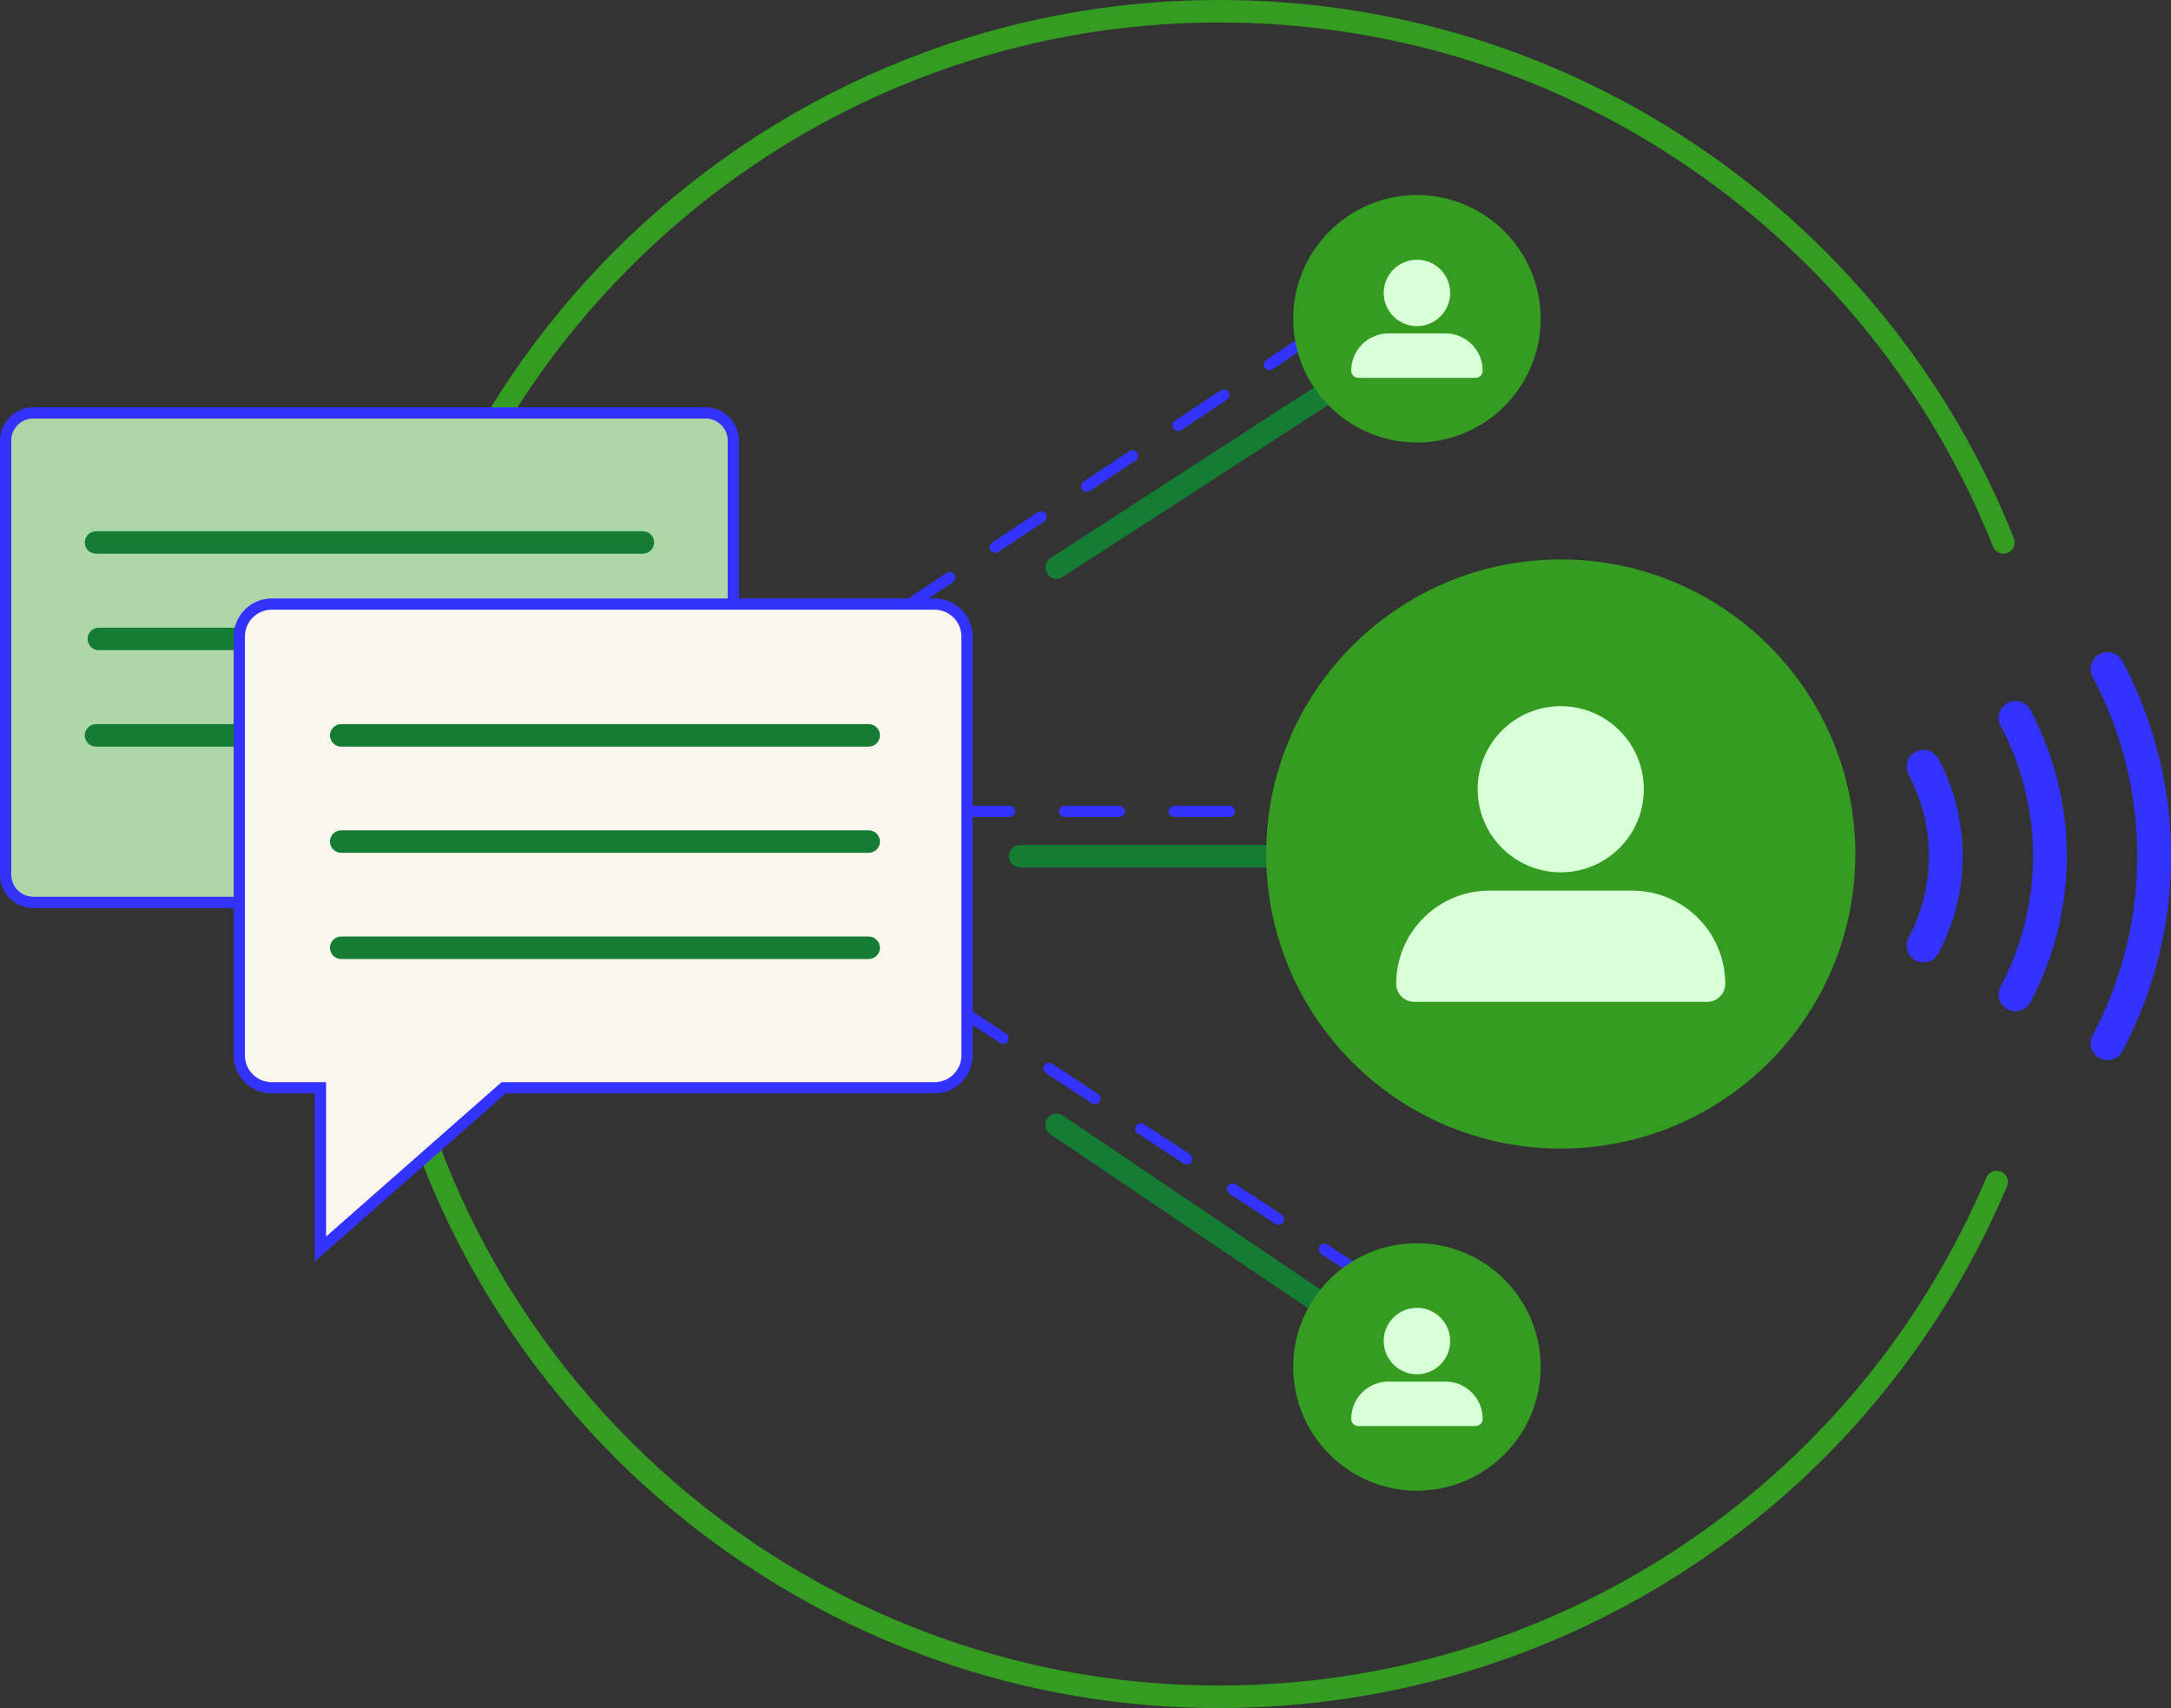
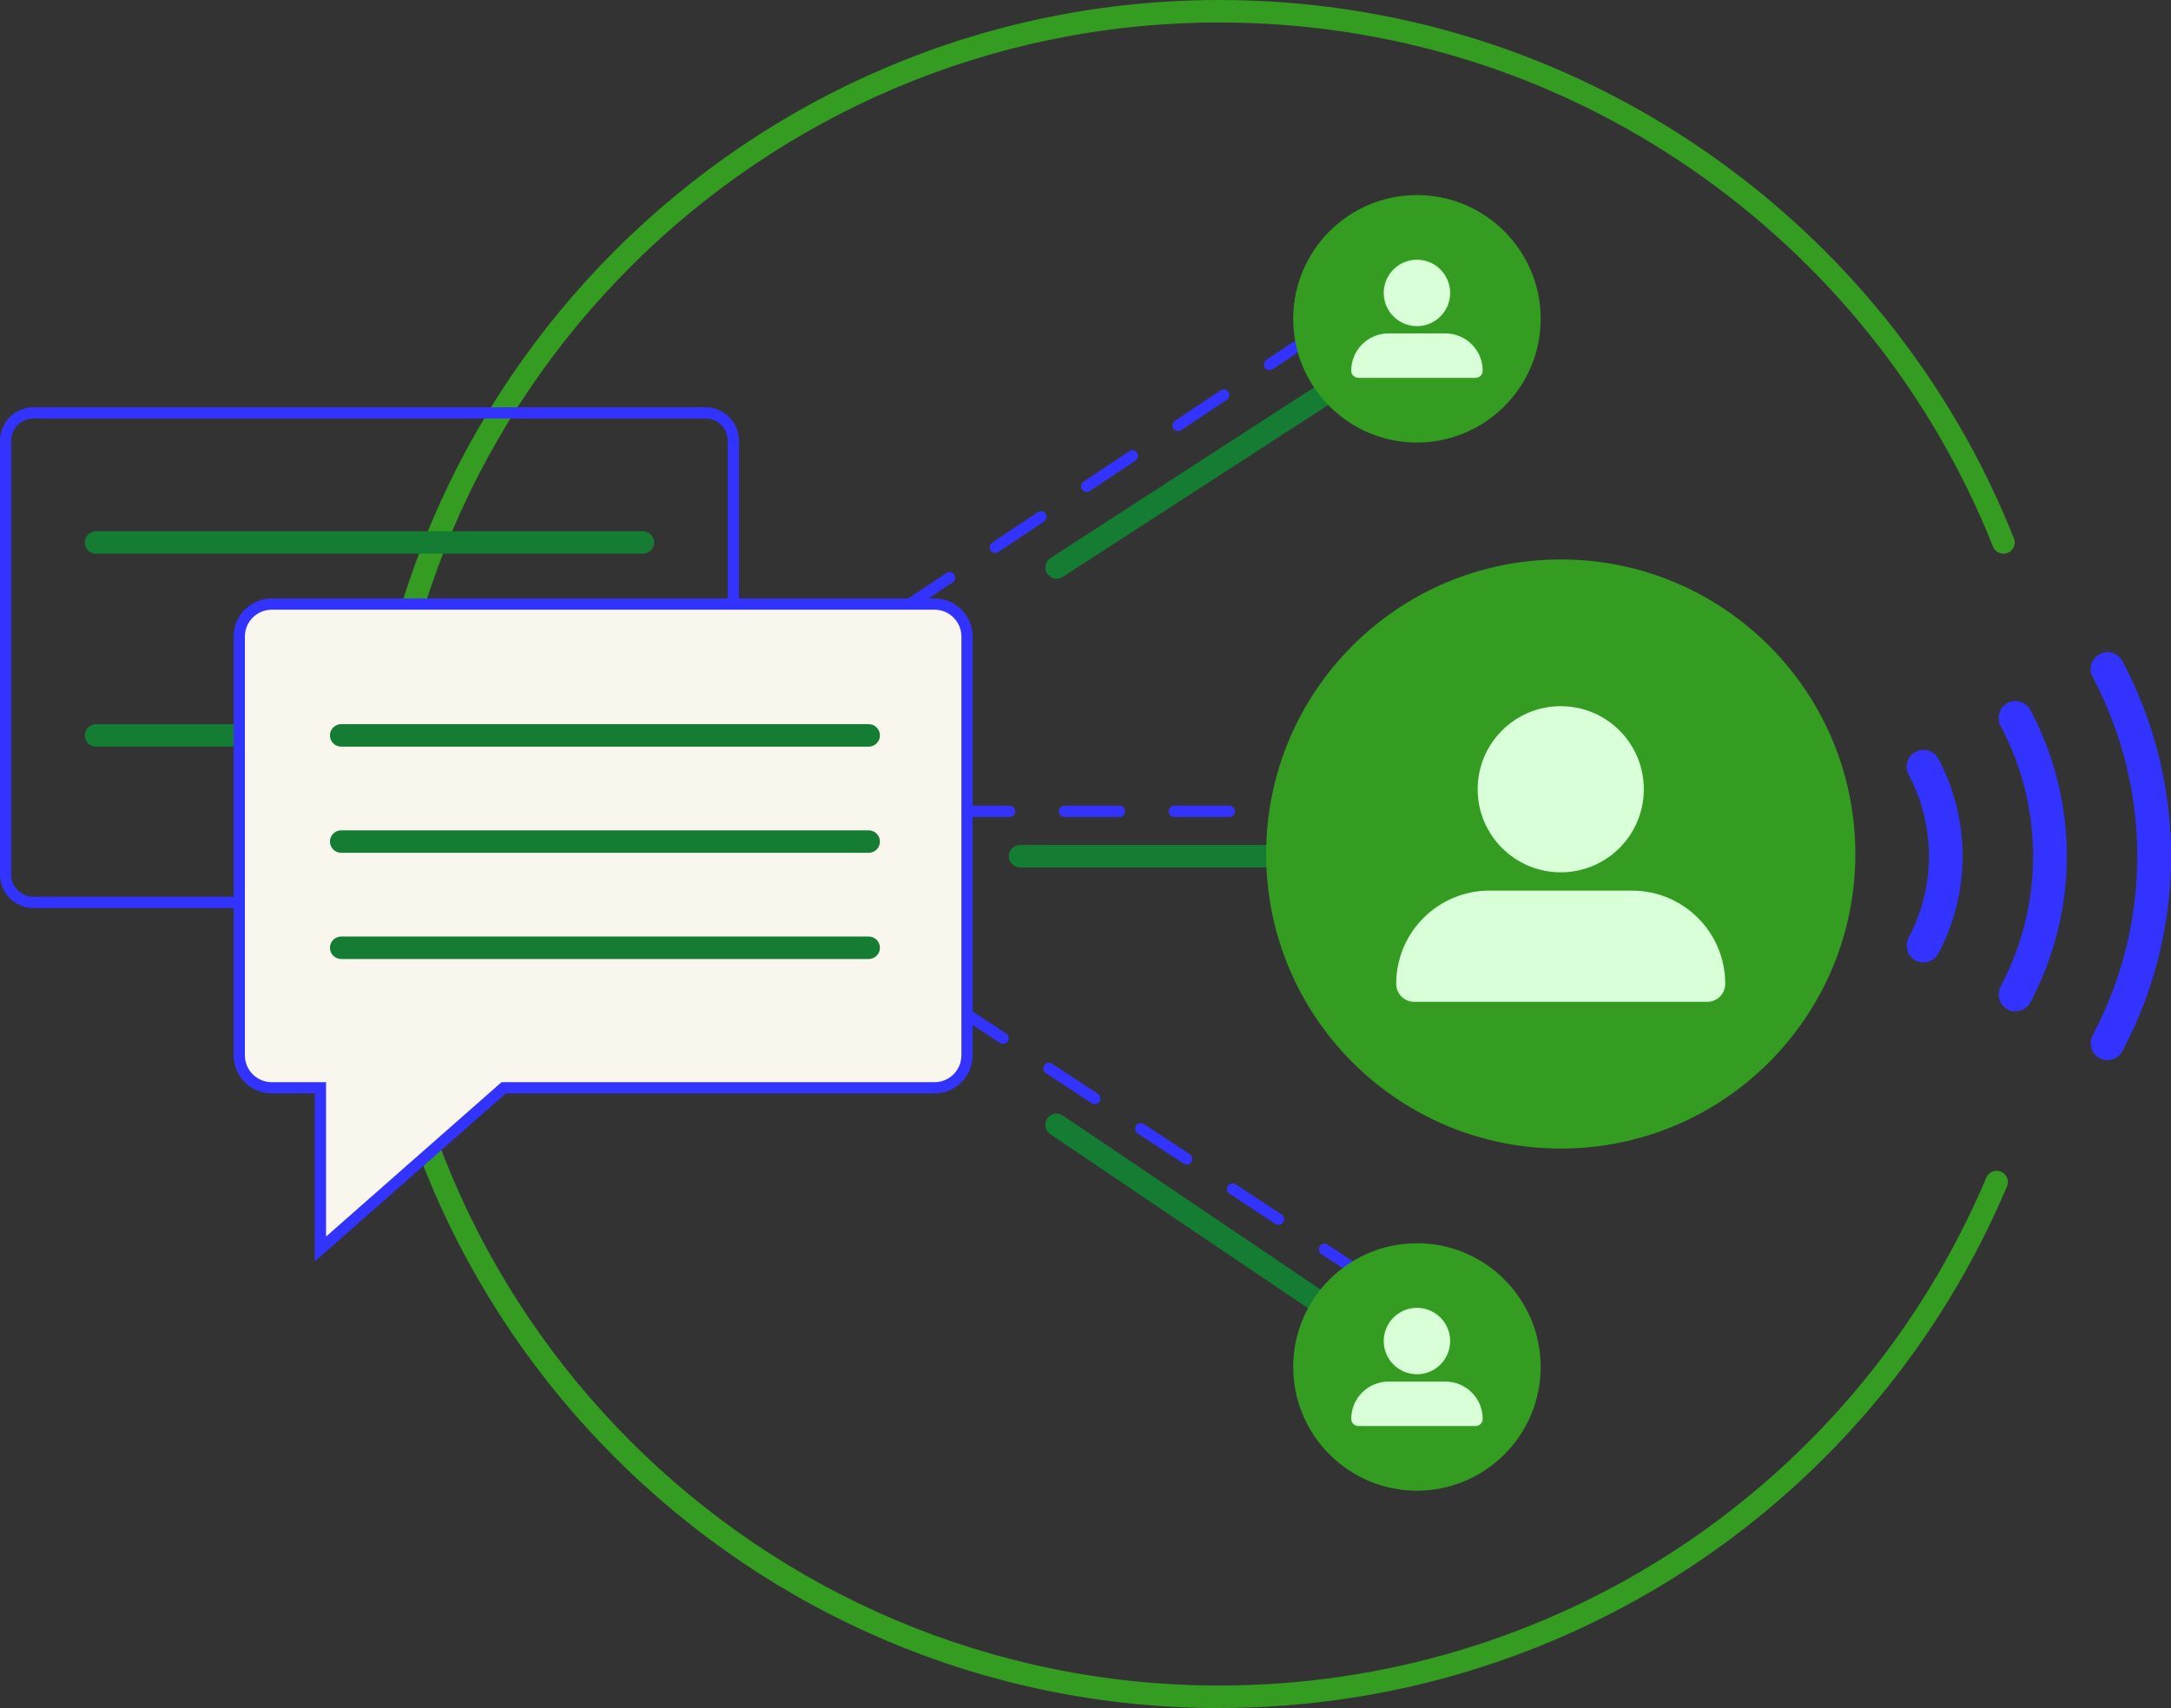
<svg xmlns="http://www.w3.org/2000/svg" id="Layer_1" viewBox="0 0 386.17 303.85">
  <rect x="0" y="0" width="386.17" height="303.85" fill="#333333" stroke="none" />
  <defs>
    <style>.cls-1{fill:#33f;}.cls-2{fill:#d8ffd8;}.cls-3{fill:#f9f6ed;}.cls-4{fill:#add7a6;}.cls-5{fill:#147c33;}.cls-6{fill:#339c21;}</style>
  </defs>
  <path class="cls-1" d="M252.81,234.56c-.19,0-.38-.05-.55-.16l-.9-.59c-.46-.3-.59-.92-.29-1.39.3-.46.92-.59,1.39-.29l.9.59c.46.3.59.92.29,1.39-.19.29-.51.45-.84.45ZM243.75,228.61c-.19,0-.38-.05-.55-.16l-8.17-5.36c-.46-.3-.59-.92-.29-1.39.3-.46.92-.59,1.39-.29l8.17,5.36c.46.3.59.92.29,1.39-.19.29-.51.45-.84.45ZM227.42,217.88c-.19,0-.38-.05-.55-.16l-8.17-5.36c-.46-.3-.59-.92-.29-1.39.3-.46.92-.59,1.39-.29l8.17,5.36c.46.3.59.92.29,1.39-.19.29-.51.45-.84.45ZM211.08,207.15c-.19,0-.38-.05-.55-.16l-8.17-5.36c-.46-.3-.59-.92-.29-1.39.3-.46.92-.59,1.39-.29l8.17,5.36c.46.3.59.92.29,1.39-.19.29-.51.45-.84.45ZM194.75,196.42c-.19,0-.38-.05-.55-.16l-8.17-5.36c-.46-.3-.59-.92-.29-1.39.3-.46.92-.59,1.39-.29l8.17,5.36c.46.3.59.92.29,1.39-.19.29-.51.45-.84.45ZM178.42,185.69c-.19,0-.38-.05-.55-.16l-8.17-5.36c-.46-.3-.59-.92-.29-1.39.3-.46.92-.59,1.39-.29l8.17,5.36c.46.3.59.92.29,1.39-.19.29-.51.45-.84.45ZM162.09,174.96c-.19,0-.38-.05-.55-.16l-8.17-5.36c-.46-.3-.59-.92-.29-1.39.3-.46.92-.59,1.39-.29l8.17,5.36c.46.3.59.92.29,1.39-.19.29-.51.45-.84.45Z" />
  <path class="cls-1" d="M252.24,145.33h-4.27c-.55,0-1-.45-1-1s.45-1,1-1h4.27c.55,0,1,.45,1,1s-.45,1-1,1ZM238.2,145.33h-9.77c-.55,0-1-.45-1-1s.45-1,1-1h9.77c.55,0,1,.45,1,1s-.45,1-1,1ZM218.66,145.33h-9.77c-.55,0-1-.45-1-1s.45-1,1-1h9.77c.55,0,1,.45,1,1s-.45,1-1,1ZM199.12,145.33h-9.77c-.55,0-1-.45-1-1s.45-1,1-1h9.77c.55,0,1,.45,1,1s-.45,1-1,1ZM179.58,145.33h-9.77c-.55,0-1-.45-1-1s.45-1,1-1h9.77c.55,0,1,.45,1,1s-.45,1-1,1ZM160.04,145.33h-9.77c-.55,0-1-.45-1-1s.45-1,1-1h9.77c.55,0,1,.45,1,1s-.45,1-1,1Z" />
  <path class="cls-1" d="M144.51,120.03c-.32,0-.64-.16-.83-.45-.31-.46-.18-1.08.28-1.39l8.13-5.42c.46-.31,1.08-.18,1.39.28.31.46.18,1.08-.28,1.39l-8.13,5.42c-.17.11-.36.17-.55.17ZM160.77,109.19c-.32,0-.64-.16-.83-.45-.31-.46-.18-1.08.28-1.39l8.13-5.42c.46-.31,1.08-.18,1.39.28.31.46.18,1.08-.28,1.39l-8.13,5.42c-.17.11-.36.17-.55.17ZM177.03,98.36c-.32,0-.64-.16-.83-.45-.31-.46-.18-1.08.28-1.39l8.13-5.42c.46-.31,1.08-.18,1.39.28.31.46.18,1.08-.28,1.39l-8.13,5.42c-.17.11-.36.17-.55.17ZM193.29,87.52c-.32,0-.64-.16-.83-.45-.31-.46-.18-1.08.28-1.39l8.13-5.42c.46-.31,1.08-.18,1.39.28.31.46.18,1.08-.28,1.39l-8.13,5.42c-.17.11-.36.17-.55.17ZM209.55,76.69c-.32,0-.64-.16-.83-.45-.31-.46-.18-1.08.28-1.39l8.13-5.42c.46-.31,1.08-.18,1.39.28.31.46.18,1.08-.28,1.39l-8.13,5.42c-.17.11-.36.17-.55.17ZM225.81,65.85c-.32,0-.64-.16-.83-.45-.31-.46-.18-1.08.28-1.39l8.13-5.42c.46-.31,1.08-.18,1.39.28.31.46.18,1.08-.28,1.39l-8.13,5.42c-.17.11-.36.17-.55.17ZM242.07,55.02c-.32,0-.64-.16-.83-.45-.31-.46-.18-1.08.28-1.39l.46-.31c.46-.31,1.08-.18,1.39.28.31.46.18,1.08-.28,1.39l-.46.31c-.17.11-.36.17-.55.17Z" />
  <path class="cls-6" d="M216.89,303.85c-83.85,0-152.07-68.15-152.07-151.92S133.04,0,216.89,0c31.04,0,60.89,9.28,86.34,26.84,24.85,17.15,43.87,40.99,55,68.92.41,1.03-.09,2.19-1.12,2.6-1.02.41-2.19-.09-2.6-1.12-10.84-27.2-29.36-50.4-53.56-67.11-24.77-17.1-53.84-26.13-84.06-26.13-81.65,0-148.07,66.36-148.07,147.92s66.42,147.92,148.07,147.92c59.64,0,113.2-35.46,136.43-90.35.43-1.02,1.6-1.49,2.62-1.06,1.02.43,1.49,1.6,1.06,2.62-23.86,56.37-78.86,92.79-140.12,92.79Z" />
-   <rect class="cls-4" x="1" y="73.45" width="129.44" height="87.07" rx="4.93" ry="4.93" />
  <path class="cls-1" d="M125.51,161.53H5.93c-3.27,0-5.93-2.66-5.93-5.93v-77.21c0-3.27,2.66-5.93,5.93-5.93h119.58c3.27,0,5.93,2.66,5.93,5.93v77.21c0,3.27-2.66,5.93-5.93,5.93ZM5.93,74.45c-2.17,0-3.93,1.76-3.93,3.93v77.21c0,2.17,1.76,3.93,3.93,3.93h119.58c2.17,0,3.93-1.76,3.93-3.93v-77.21c0-2.17-1.76-3.93-3.93-3.93H5.93Z" />
  <path class="cls-5" d="M114.36,98.5H17.08c-1.1,0-2-.9-2-2s.9-2,2-2h97.27c1.1,0,2,.9,2,2s-.9,2-2,2Z" />
-   <path class="cls-5" d="M54.7,115.66H17.58c-1.1,0-2-.9-2-2s.9-2,2-2h37.12c1.1,0,2,.9,2,2s-.9,2-2,2Z" />
  <path class="cls-5" d="M114.36,132.82H17.08c-1.1,0-2-.9-2-2s.9-2,2-2h97.27c1.1,0,2,.9,2,2s-.9,2-2,2Z" />
  <path class="cls-3" d="M172.01,113.23v74.51c0,3.19-2.58,5.77-5.77,5.77h-76.65l-32.59,28.67v-28.67h-8.66c-3.19,0-5.78-2.58-5.78-5.77v-74.51c0-3.19,2.59-5.77,5.78-5.77h117.9c3.19,0,5.77,2.58,5.77,5.77Z" />
  <path class="cls-1" d="M56,224.39v-29.88h-7.66c-3.74,0-6.78-3.04-6.78-6.77v-74.51c0-3.73,3.04-6.77,6.78-6.77h117.9c3.73,0,6.77,3.04,6.77,6.77v74.51c0,3.73-3.04,6.77-6.77,6.77h-76.27l-33.97,29.88ZM48.34,108.46c-2.64,0-4.78,2.14-4.78,4.77v74.51c0,2.63,2.14,4.77,4.78,4.77h9.66v27.46l31.21-27.46h77.03c2.63,0,4.77-2.14,4.77-4.77v-74.51c0-2.63-2.14-4.77-4.77-4.77H48.34Z" />
  <path class="cls-5" d="M154.52,132.82H60.69c-1.1,0-2-.9-2-2s.9-2,2-2h93.83c1.1,0,2,.9,2,2s-.9,2-2,2Z" />
  <path class="cls-5" d="M154.52,151.71H60.69c-1.1,0-2-.9-2-2s.9-2,2-2h93.83c1.1,0,2,.9,2,2s-.9,2-2,2Z" />
  <path class="cls-5" d="M154.52,170.6H60.69c-1.1,0-2-.9-2-2s.9-2,2-2h93.83c1.1,0,2,.9,2,2s-.9,2-2,2Z" />
  <path class="cls-5" d="M282.74,154.31h-101.3c-1.1,0-2-.9-2-2s.9-2,2-2h101.3c1.1,0,2,.9,2,2s-.9,2-2,2Z" />
  <path class="cls-5" d="M187.95,102.95c-.66,0-1.3-.32-1.68-.91-.6-.93-.34-2.17.59-2.77l64.29-41.63c.93-.6,2.17-.34,2.77.59.6.93.34,2.17-.59,2.77l-64.29,41.63c-.34.22-.71.32-1.08.32Z" />
  <path class="cls-5" d="M252.23,245.52c-.39,0-.77-.11-1.12-.34l-64.29-43.42c-.92-.62-1.16-1.86-.54-2.78.62-.92,1.86-1.16,2.78-.54l64.29,43.42c.92.62,1.16,1.86.54,2.78-.39.57-1.02.88-1.66.88Z" />
  <circle class="cls-6" cx="252.04" cy="56.71" r="21.61" />
  <path class="cls-6" d="M252.04,78.72c-12.14,0-22.01-9.87-22.01-22.01s9.87-22.01,22.01-22.01,22.01,9.87,22.01,22.01-9.87,22.01-22.01,22.01ZM252.04,35.5c-11.7,0-21.21,9.52-21.21,21.21s9.52,21.21,21.21,21.21,21.21-9.52,21.21-21.21-9.52-21.21-21.21-21.21Z" />
  <circle class="cls-2" cx="252.04" cy="52.11" r="5.91" />
  <path class="cls-2" d="M246.97,59.31h10.14c3.66,0,6.63,2.97,6.63,6.63h0c0,.71-.57,1.28-1.28,1.28h-20.83c-.71,0-1.28-.57-1.28-1.28h0c0-3.66,2.97-6.63,6.63-6.63Z" />
  <circle class="cls-6" cx="252.04" cy="243.17" r="21.61" />
  <path class="cls-6" d="M252.04,265.18c-12.14,0-22.01-9.87-22.01-22.01s9.87-22.01,22.01-22.01,22.01,9.87,22.01,22.01-9.87,22.01-22.01,22.01ZM252.04,221.96c-11.7,0-21.21,9.52-21.21,21.21s9.52,21.21,21.21,21.21,21.21-9.52,21.21-21.21-9.52-21.21-21.21-21.21Z" />
  <circle class="cls-2" cx="252.04" cy="238.56" r="5.91" />
  <path class="cls-2" d="M246.97,245.77h10.14c3.66,0,6.63,2.97,6.63,6.63h0c0,.71-.57,1.28-1.28,1.28h-20.83c-.71,0-1.28-.57-1.28-1.28h0c0-3.66,2.97-6.63,6.63-6.63Z" />
  <circle class="cls-6" cx="277.62" cy="151.92" r="52.4" />
  <circle class="cls-2" cx="277.62" cy="140.4" r="14.78" />
  <path class="cls-2" d="M264.93,158.43h25.37c9.15,0,16.58,7.43,16.58,16.58h0c0,1.77-1.44,3.21-3.21,3.21h-52.11c-1.77,0-3.21-1.44-3.21-3.21h0c0-9.15,7.43-16.58,16.58-16.58Z" />
  <path class="cls-1" d="M374.87,188.59c-.47,0-.96-.11-1.4-.35-1.46-.78-2.02-2.59-1.24-4.06,10.59-19.96,10.59-43.79,0-63.75-.78-1.46-.22-3.28,1.24-4.06,1.46-.78,3.28-.22,4.06,1.24,11.53,21.72,11.53,47.66,0,69.38-.54,1.02-1.58,1.59-2.65,1.59Z" />
  <path class="cls-1" d="M342.14,171.22c-.47,0-.96-.11-1.4-.35-1.46-.78-2.02-2.59-1.24-4.06,4.82-9.08,4.82-19.92,0-29.01-.78-1.46-.22-3.28,1.24-4.06,1.46-.77,3.28-.22,4.06,1.24,5.75,10.84,5.75,23.79,0,34.63-.54,1.02-1.58,1.59-2.65,1.59Z" />
  <path class="cls-1" d="M358.5,179.91c-.47,0-.96-.11-1.4-.35-1.46-.78-2.02-2.59-1.24-4.06,7.71-14.52,7.71-31.86,0-46.38-.78-1.46-.22-3.28,1.24-4.06,1.46-.78,3.28-.22,4.06,1.24,8.64,16.28,8.64,35.72,0,52.01-.54,1.02-1.58,1.59-2.65,1.59Z" />
</svg>